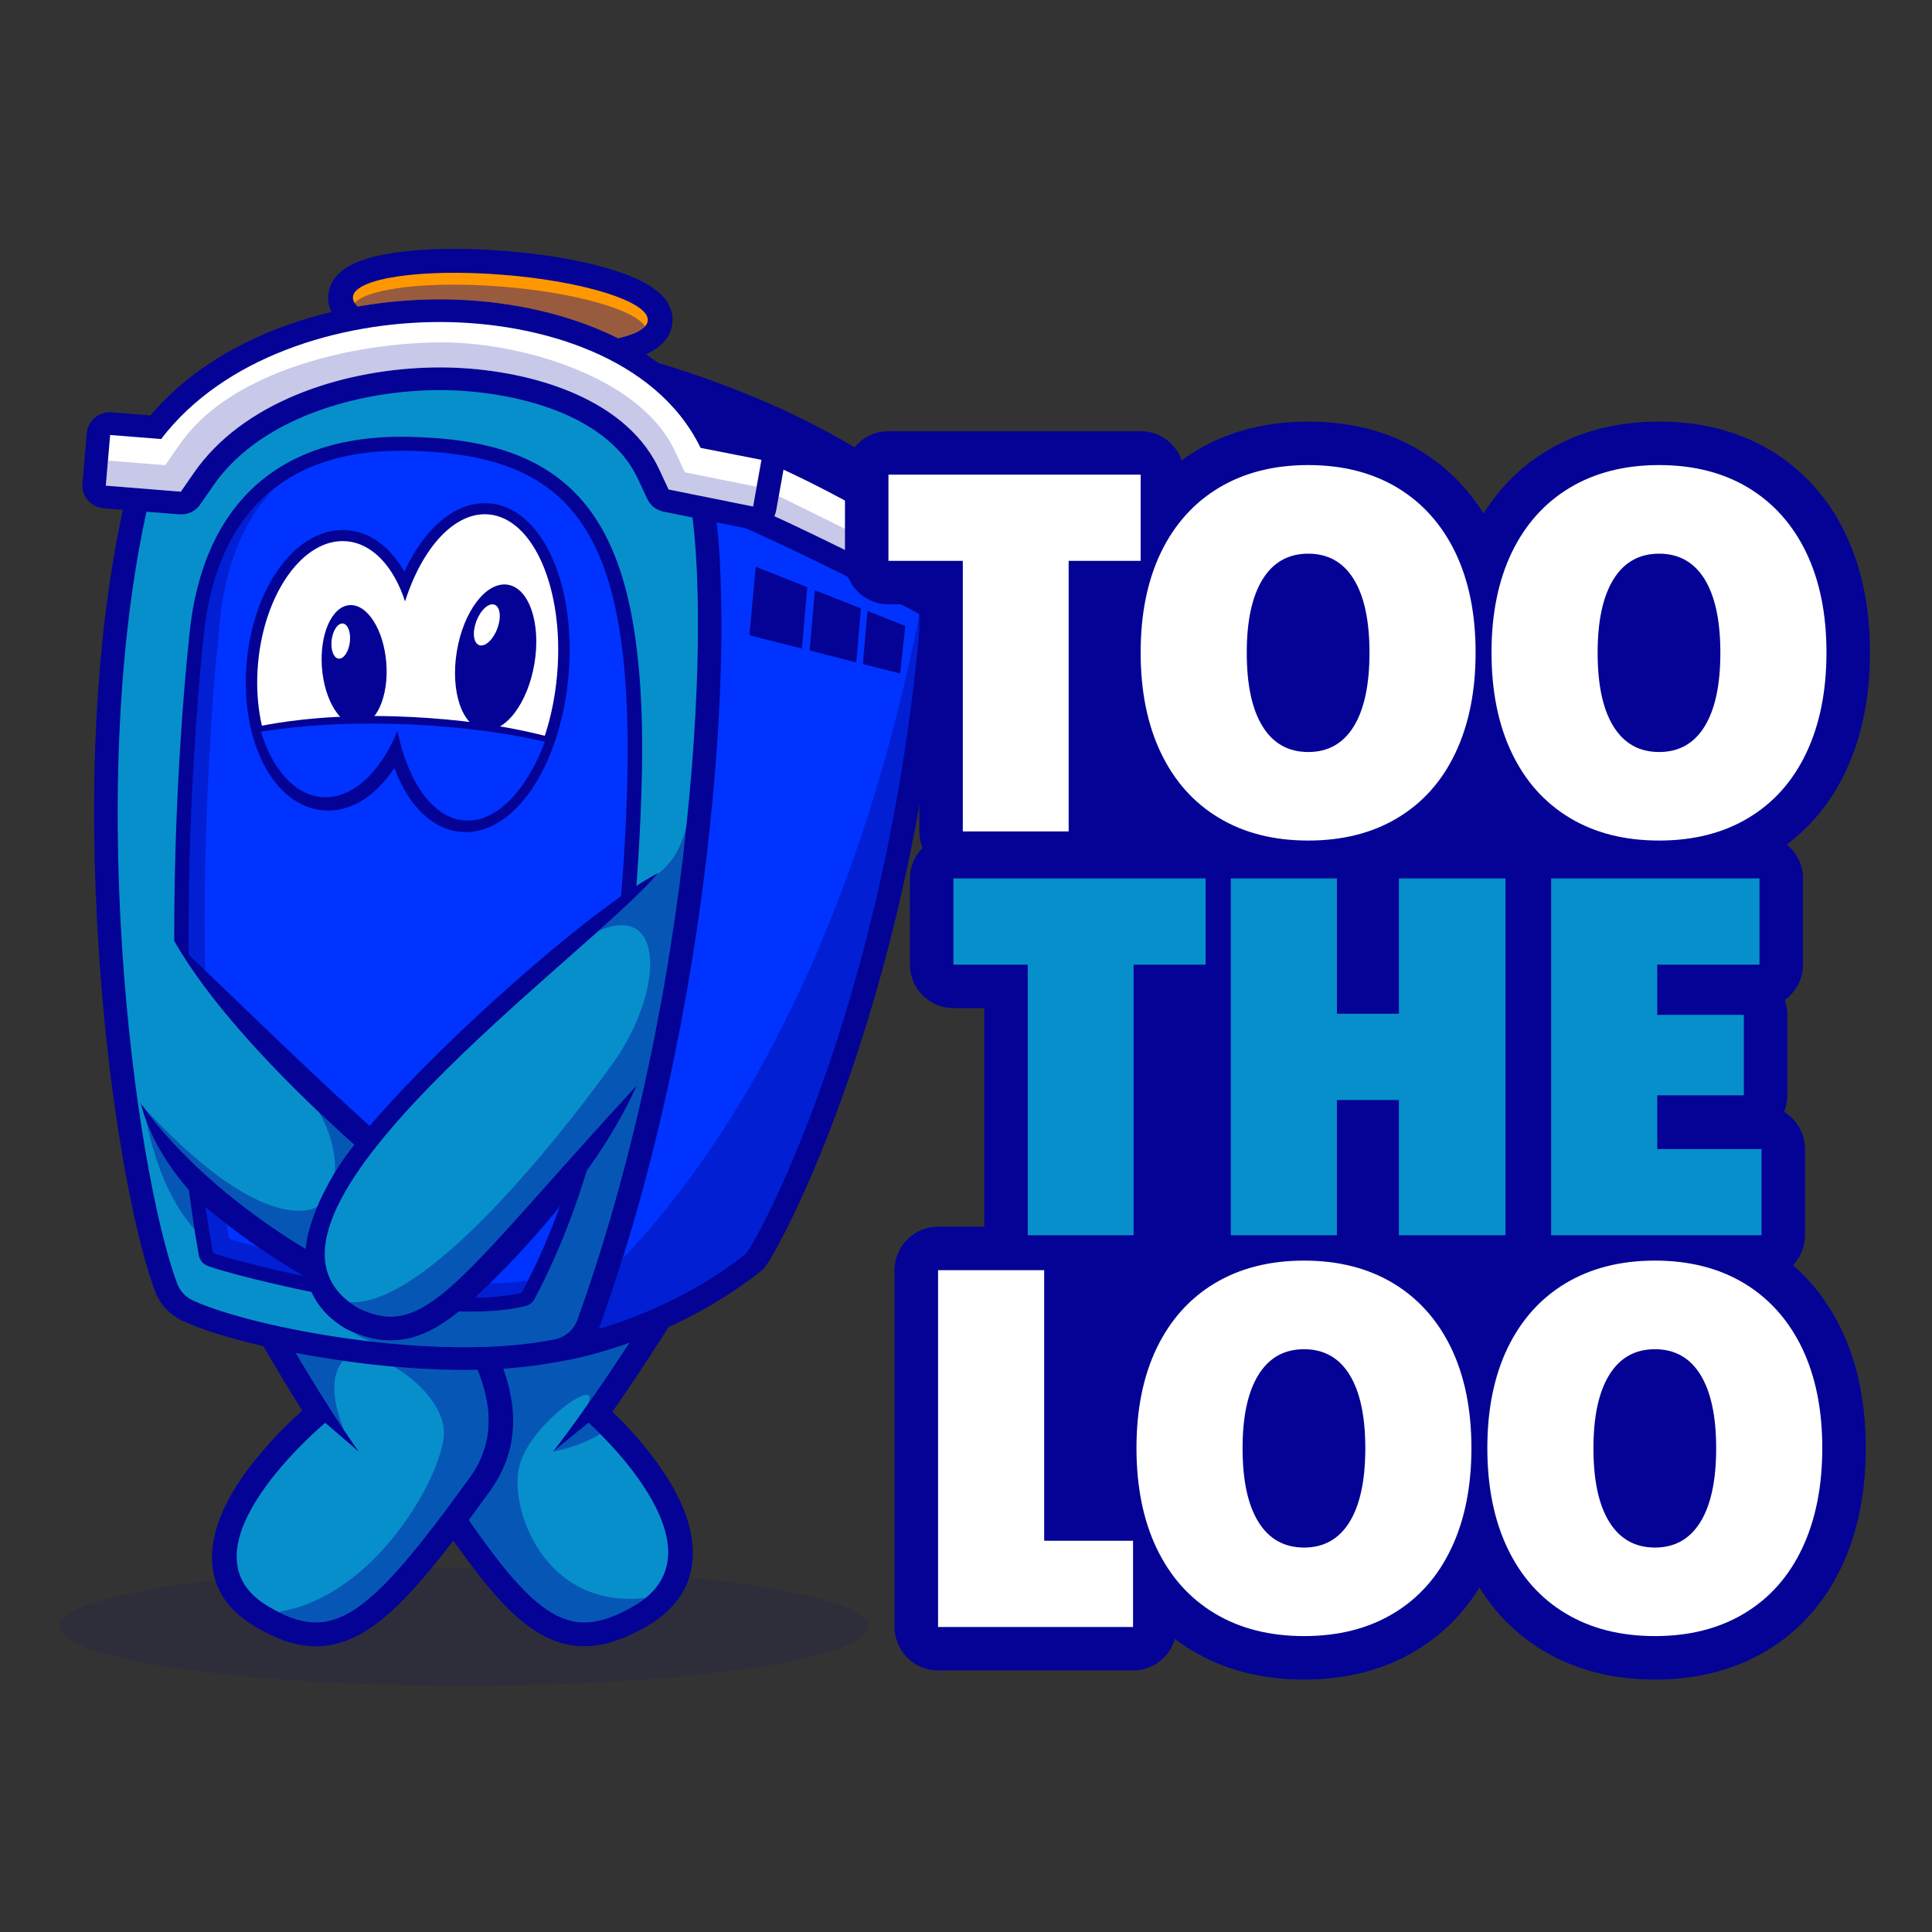
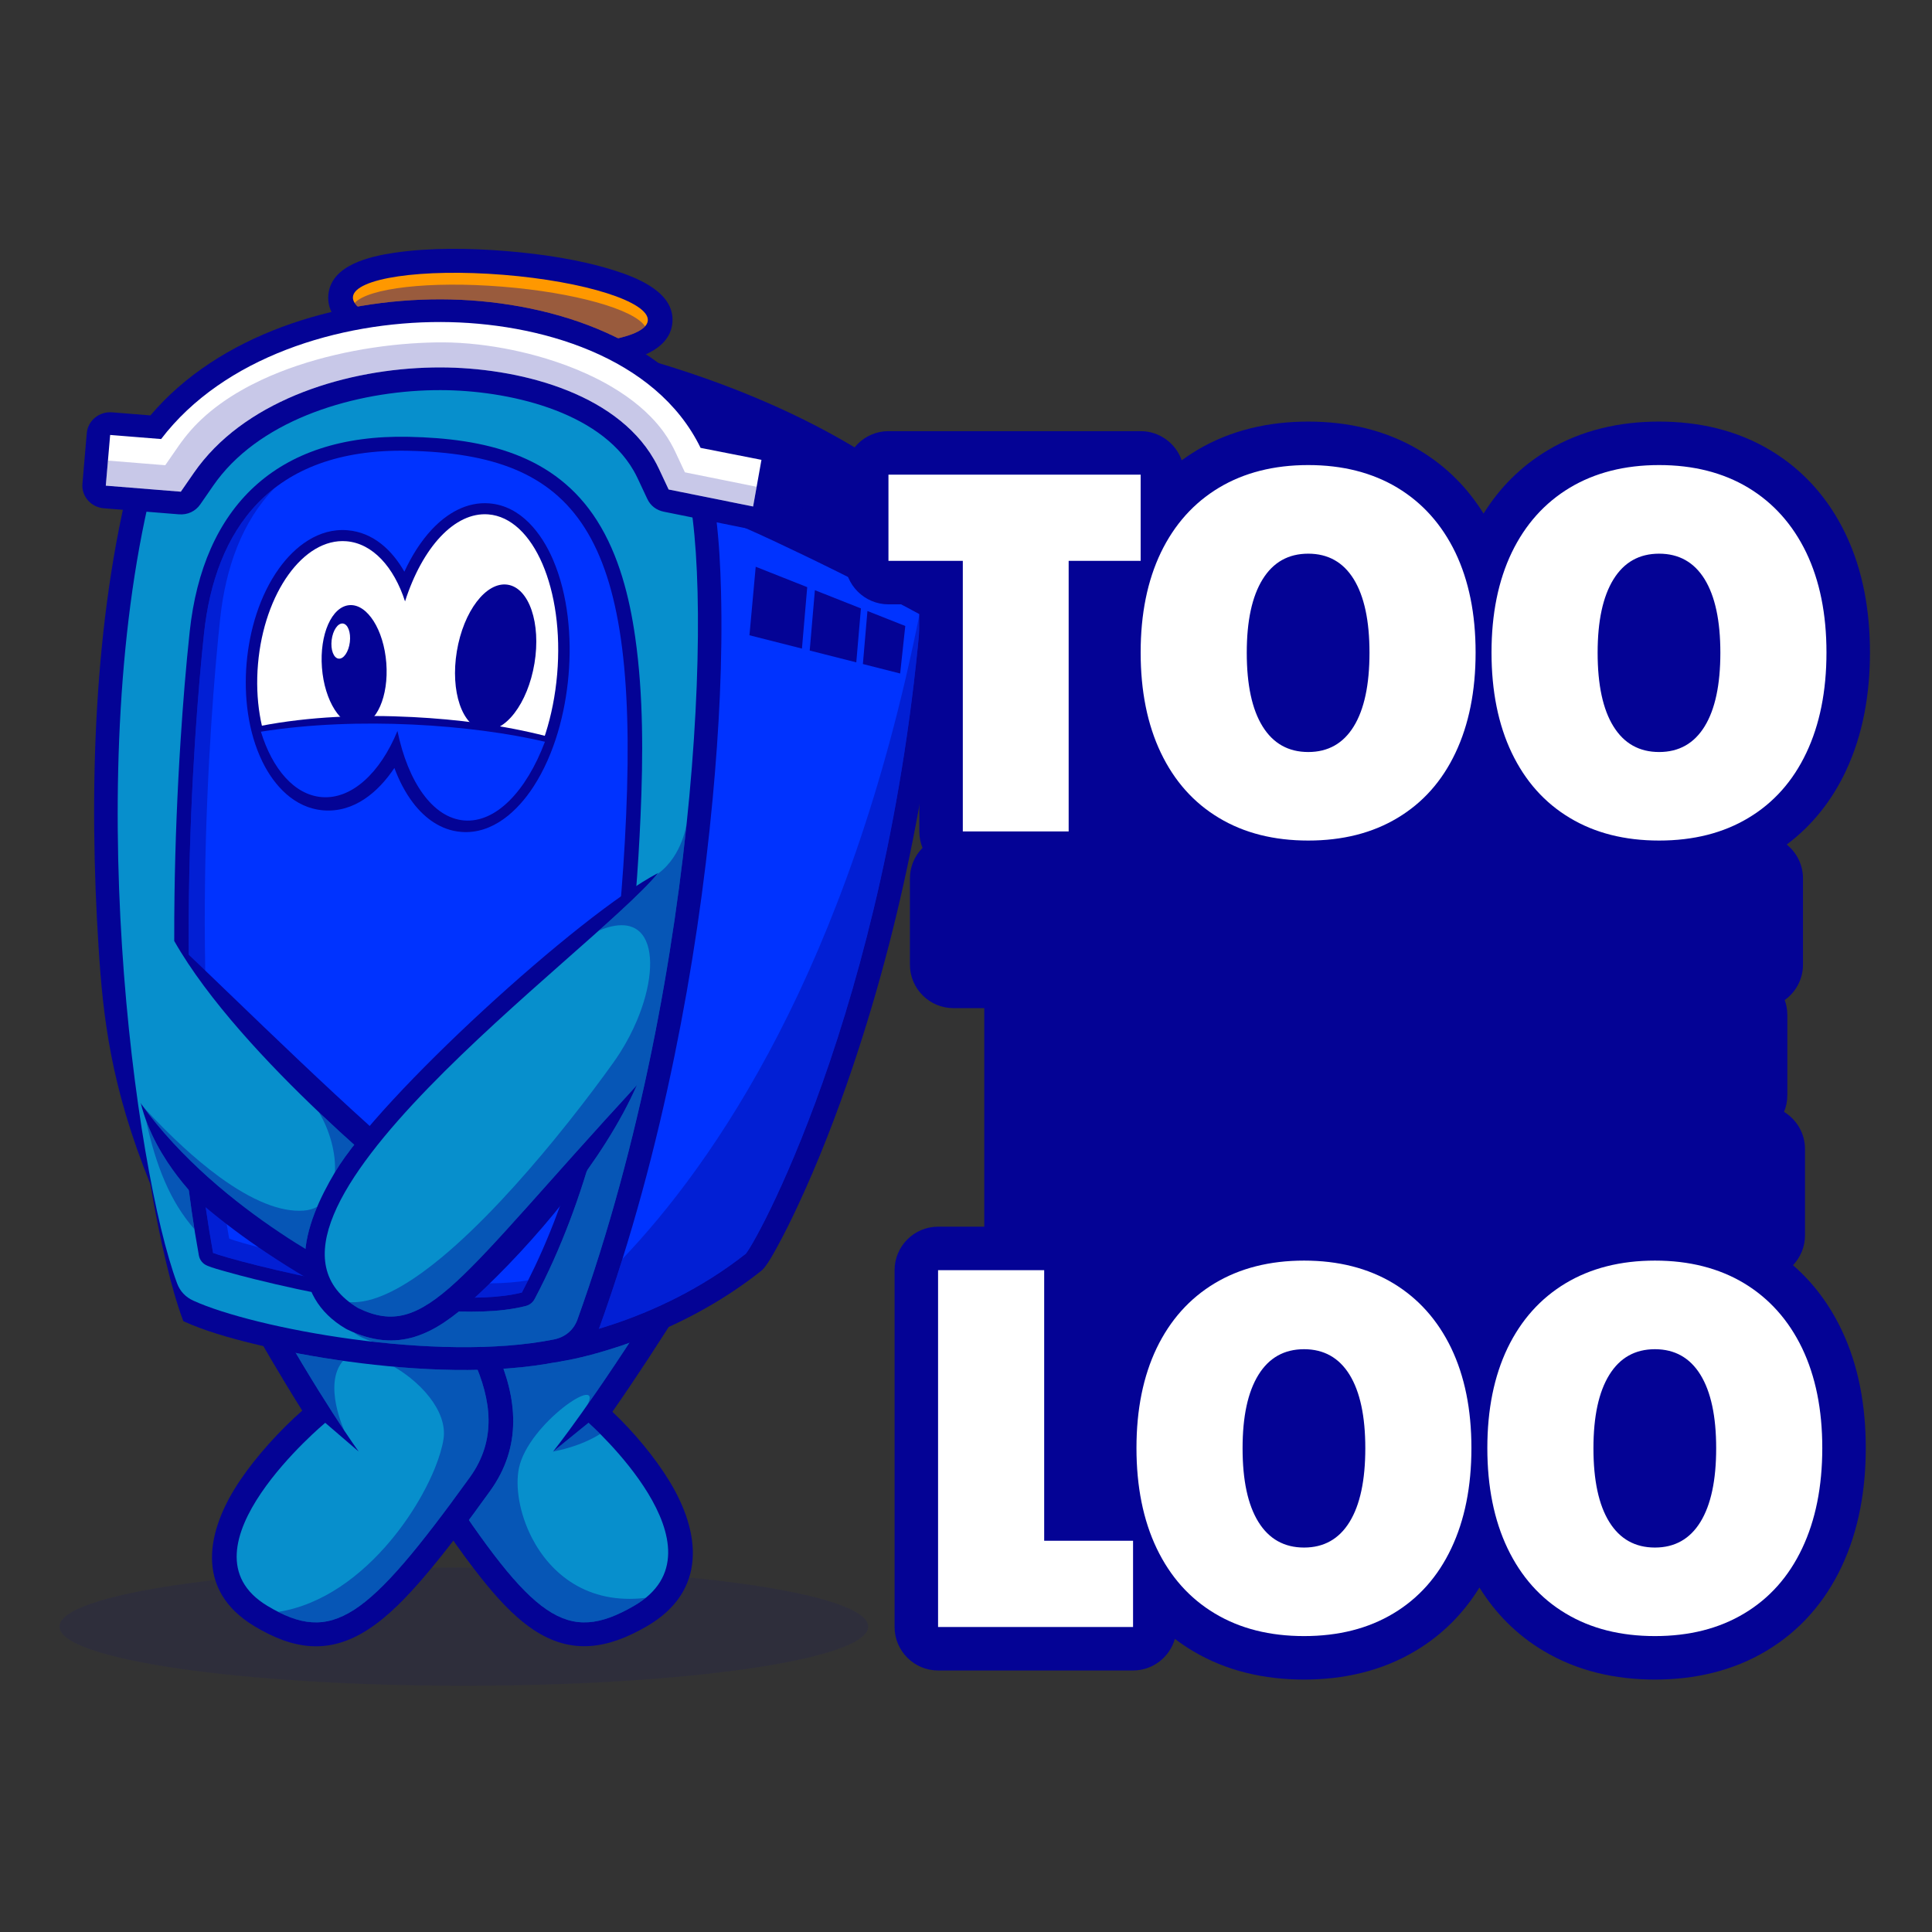
<svg xmlns="http://www.w3.org/2000/svg" xmlns:xlink="http://www.w3.org/1999/xlink" version="1.1" id="Layer_1" x="0px" y="0px" width="1502px" height="1502px" viewBox="0 0 1502 1502" enable-background="new 0 0 1502 1502" xml:space="preserve">
  <rect x="0" y="0" width="1502" height="1502" fill="#333333" stroke="none" />
  <g>
    <defs>
      <rect id="SVGID_1_" width="1502" height="1502" />
    </defs>
    <clipPath id="SVGID_2_">
      <use xlink:href="#SVGID_1_" overflow="visible" />
    </clipPath>
    <g clip-path="url(#SVGID_2_)">
      <defs>
        <rect id="SVGID_3_" width="1502" height="1502" />
      </defs>
      <clipPath id="SVGID_4_">
        <use xlink:href="#SVGID_3_" overflow="visible" />
      </clipPath>
      <g opacity="0.09" clip-path="url(#SVGID_4_)">
        <g>
          <defs>
            <rect id="SVGID_5_" x="46.232" y="1218.617" width="628.734" height="91.948" />
          </defs>
          <clipPath id="SVGID_6_">
            <use xlink:href="#SVGID_5_" overflow="visible" />
          </clipPath>
          <path clip-path="url(#SVGID_6_)" fill-rule="evenodd" clip-rule="evenodd" fill="#040395" d="M360.6,1218.617      c173.62,0,314.367,20.583,314.367,45.974s-140.747,45.975-314.367,45.975c-173.621,0-314.367-20.584-314.367-45.975      S186.979,1218.617,360.6,1218.617" />
        </g>
      </g>
      <path clip-path="url(#SVGID_4_)" fill-rule="evenodd" clip-rule="evenodd" fill="#040395" d="M476.101,1097.558    c16.523,15.582,33.161,35.604,44.346,53.972c24.547,40.308,29.269,85.67-17.675,112.84c-29.963,17.344-58.401,22.734-88.668,2.246    c-15.442-10.454-28.905-25.776-40.315-40.162c-17.116-21.579-32.677-44.954-47.718-67.927    c-46-70.258,26.317-144.702,63.364-201.646c3.665-5.633,9.616-8.763,16.491-8.673l97.275,1.263    c8.613,0.111,15.842,5.473,18.196,13.495l10.979,37.405c1.513,5.149,0.817,10.131-2.051,14.707    C512.889,1042.904,494.918,1070.552,476.101,1097.558" />
      <path clip-path="url(#SVGID_4_)" fill-rule="evenodd" clip-rule="evenodd" fill="#078FCC" d="M513.922,1005.446    c-52.946,84.492-83.95,123.064-83.95,123.064l27.561-22.38c0,0,111.378,98.318,35.394,142.298    c-52.469,30.37-78.193,10.822-150.652-99.845c-38.327-58.536,25.926-124.216,63.393-181.805l97.275,1.262L513.922,1005.446z" />
      <path clip-path="url(#SVGID_4_)" fill-rule="evenodd" clip-rule="evenodd" fill="#040395" d="M234.964,1096.65    c-16.975-26.99-33.054-54.604-48.572-82.365c-2.666-4.767-3.086-9.852-1.238-14.968l13.508-37.404    c2.71-7.507,9.639-12.335,17.853-12.442l97.361-1.263c7.2-0.093,13.426,3.373,16.965,9.442    c18.035,30.936,40.198,59.505,54.888,92.284c16.652,37.159,20.301,74.577-4.776,109.293    c-16.588,22.964-33.677,46.271-52.213,67.805c-12.279,14.265-26.596,29.43-42.619,39.802    c-30.67,19.854-58.288,15.521-88.429-2.636c-46.975-28.297-37.054-74.891-10.987-113.417    C199.265,1132.218,217.298,1112.204,234.964,1096.65" />
      <path clip-path="url(#SVGID_4_)" fill-rule="evenodd" clip-rule="evenodd" fill="#078FCC" d="M203.264,1005.446    c47.233,84.492,75.628,123.064,75.628,123.064l-26.047-22.38c0,0-118.026,98.318-45.017,142.298    c50.415,30.37,77.461,10.822,157.404-99.845c42.285-58.536-17.527-124.216-51.099-181.805l-97.361,1.262L203.264,1005.446z" />
      <path clip-path="url(#SVGID_4_)" fill-rule="evenodd" clip-rule="evenodd" fill="#040395" d="M565.054,359.298    c1.861,1.323,4.391,2.713,6.053,3.649c8.041,4.531,16.595,8.576,24.994,12.438c41.754,19.203,85.861,36.025,128.894,52.305    c7.502,2.838,12.057,9.744,11.561,17.526c-8.275,129.693-32.012,260.961-73.758,384.613    c-12.411,36.764-26.548,73.435-43.06,108.673c-4.9,10.456-10.039,20.883-15.609,31.022c-2.798,5.096-6.301,11.607-10.005,16.124    c-0.858,1.047-1.691,1.863-2.761,2.708c-31.449,24.815-67.877,43.952-106.097,57.021c-15.965,5.461-35.028,10.997-51.898,13.39    c-5.795,0.821-11.142-0.852-15.344-4.801c-4.201-3.95-6.086-9.075-5.407-14.706l81.558-676.823    c0.583-4.839,2.87-8.801,6.822-11.816c3.951-3.015,8.465-4.243,13.461-3.662l37.421,4.353c5.006,0.582,9.098,2.818,12.199,6.666    C564.427,358.412,564.753,358.851,565.054,359.298" />
      <path clip-path="url(#SVGID_4_)" fill-rule="evenodd" clip-rule="evenodd" fill="#0033FF" d="M430.725,1041.306    c0,0,78.888-11.211,149.12-66.63c10.702-13.053,118.126-210.975,138.515-530.548c-170.092-64.344-168.656-75.293-168.656-75.293    l-37.421-4.353L430.725,1041.306z" />
-       <path clip-path="url(#SVGID_4_)" fill-rule="evenodd" clip-rule="evenodd" fill="#040395" d="M107.116,358.529    c9.754-9.915,19.589-19.771,29.477-29.561c7.318-7.245,14.675-14.472,22.158-21.559c4.726-4.476,10.948-10.679,16.39-14.221    c4.874-3.171,11.489-5.958,16.857-8.325c7.691-3.391,15.463-6.636,23.24-9.838c10.285-4.235,20.612-8.403,30.964-12.484    c1.543-0.609,2.929-0.96,4.581-1.163l99.401-12.21c2.285-0.281,4.283-0.176,6.522,0.34l100.937,23.296    c1.964,0.454,3.578,1.1,5.3,2.121l56.942,33.789c3.249,1.928,5.512,4.412,7.082,7.772c6.934,14.837,13.865,29.676,20.797,44.513    c0.213,0.457,0.379,0.854,0.554,1.326c4.536,12.271,6.798,26.792,8.378,39.704c2.335,19.092,3.359,38.514,3.844,57.727    c1.347,53.417-1.533,107.722-6.463,160.916c-6.204,66.943-16.109,133.815-29.608,199.743    c-14.624,71.418-33.615,142.418-58.32,211.22c-5.022,13.984-16.748,23.947-31.724,26.952    c-50.966,10.227-111.357,6.977-162.951,0.015c-25.107-3.388-50.276-7.965-74.851-14.005c-17.831-4.383-37.446-9.85-54.107-17.467    c-10.432-4.77-18.015-12.824-21.945-23.326c-5.427-14.499-9.549-29.86-13.163-44.869c-4.902-20.352-8.918-40.964-12.432-61.581    C85.944,844.345,80.09,790.42,76.655,736.808c-7.663-119.597-4.229-253.967,25.981-370.407    C103.438,363.311,104.846,360.836,107.116,358.529" />
+       <path clip-path="url(#SVGID_4_)" fill-rule="evenodd" clip-rule="evenodd" fill="#040395" d="M107.116,358.529    c9.754-9.915,19.589-19.771,29.477-29.561c7.318-7.245,14.675-14.472,22.158-21.559c4.726-4.476,10.948-10.679,16.39-14.221    c4.874-3.171,11.489-5.958,16.857-8.325c7.691-3.391,15.463-6.636,23.24-9.838c10.285-4.235,20.612-8.403,30.964-12.484    c1.543-0.609,2.929-0.96,4.581-1.163l99.401-12.21c2.285-0.281,4.283-0.176,6.522,0.34l100.937,23.296    c1.964,0.454,3.578,1.1,5.3,2.121l56.942,33.789c3.249,1.928,5.512,4.412,7.082,7.772c6.934,14.837,13.865,29.676,20.797,44.513    c0.213,0.457,0.379,0.854,0.554,1.326c4.536,12.271,6.798,26.792,8.378,39.704c2.335,19.092,3.359,38.514,3.844,57.727    c1.347,53.417-1.533,107.722-6.463,160.916c-6.204,66.943-16.109,133.815-29.608,199.743    c-14.624,71.418-33.615,142.418-58.32,211.22c-5.022,13.984-16.748,23.947-31.724,26.952    c-50.966,10.227-111.357,6.977-162.951,0.015c-25.107-3.388-50.276-7.965-74.851-14.005c-17.831-4.383-37.446-9.85-54.107-17.467    c-5.427-14.499-9.549-29.86-13.163-44.869c-4.902-20.352-8.918-40.964-12.432-61.581    C85.944,844.345,80.09,790.42,76.655,736.808c-7.663-119.597-4.229-253.967,25.981-370.407    C103.438,363.311,104.846,360.836,107.116,358.529" />
      <path clip-path="url(#SVGID_4_)" fill-rule="evenodd" clip-rule="evenodd" fill="#078FCC" d="M120.318,370.701    c-58.331,224.819-15.376,539.524,17.394,627.091c2.294,6.12,6.509,10.598,12.59,13.38c46.89,21.438,189.473,48.383,280.423,30.134    c8.696-1.746,15.288-7.346,18.204-15.466c98.151-273.335,106.416-592.129,82.224-657.567l-20.795-44.511l-56.942-33.79    l-100.937-23.295l-99.4,12.21c0,0-59.014,23.253-67.767,28.948C176.56,313.532,120.318,370.701,120.318,370.701" />
      <path clip-path="url(#SVGID_4_)" fill-rule="evenodd" clip-rule="evenodd" fill="#040395" d="M392.859,195.133    c27.851,2.24,58.153,6.67,84.771,15.107c18.491,5.861,47.112,17.351,45.122,40.554c-1.992,23.204-32.179,29.963-51.415,32.79    c-27.691,4.07-58.334,3.599-86.185,1.36c-27.851-2.24-58.152-6.671-84.771-15.108c-18.49-5.861-47.112-17.35-45.121-40.553    c1.992-23.204,32.179-29.962,51.415-32.79C334.366,192.424,365.008,192.894,392.859,195.133" />
      <path clip-path="url(#SVGID_4_)" fill-rule="evenodd" clip-rule="evenodd" fill="#FF9800" d="M391.271,213.643    c63.306,5.091,113.612,21.036,112.361,35.614c-1.251,14.578-53.585,22.269-116.891,17.178    c-63.306-5.091-113.613-21.036-112.362-35.614C275.629,216.243,327.963,208.552,391.271,213.643" />
      <path clip-path="url(#SVGID_4_)" fill-rule="evenodd" clip-rule="evenodd" fill="#040395" d="M369.446,251.485    c211.396,29.722,310.599,106.92,326.366,116.495c11.412,7.009,14.211,27.724,14.211,27.724s18.928,6.387,9.773,37.476    l-151.62-62.859l-36.943-2.971l-61.592-73.625l-97.125-22.466L369.446,251.485z" />
      <path clip-path="url(#SVGID_4_)" fill-rule="evenodd" clip-rule="evenodd" fill="#040395" d="M732.697,487.265    c-35.272-19.578-71.285-38.051-107.699-55.562c-15.542-7.474-31.25-14.908-47.053-21.862c-5.103-2.246-8.56-6.173-10.039-11.407    l-7.03-24.858c-1.769-6.257-0.081-12.478,4.635-17.084c3.992-3.899,7.975-7.806,11.962-11.708    c5.284-5.171,12.835-6.677,19.799-3.949c18.274,7.156,36.245,15.989,53.611,25.005c18.422,9.564,36.569,19.677,54.516,30.053    c20.287,11.729,40.588,23.836,60.36,36.378c7.959,5.05,10.569,15.1,6.022,23.194l-14.001,24.922    c-2.434,4.331-6.146,7.204-11.047,8.548C741.834,490.279,737.115,489.718,732.697,487.265" />
-       <path clip-path="url(#SVGID_4_)" fill-rule="evenodd" clip-rule="evenodd" fill="#FFFFFF" d="M741.766,471.954l14-24.922    c0,0-103.493-65.619-165.331-89.838l-11.975,11.721l7.03,24.859C585.49,393.774,659.744,426.427,741.766,471.954" />
      <path clip-path="url(#SVGID_4_)" fill-rule="evenodd" clip-rule="evenodd" fill="#040395" d="M116.937,322.954    c53.342-62.873,144.165-90.452,225.934-90.253c80.003,0.193,173.51,28.007,214.041,99.891l38.7,7.611    c9.659,1.899,16.015,10.906,14.333,20.308l-6.491,36.275c-0.876,4.892-3.473,8.792-7.714,11.583    c-4.24,2.791-8.942,3.694-13.962,2.684l-65.669-13.224c-5.879-1.184-10.402-4.687-12.886-9.98l-7.538-16.069    c-0.953-2.03-1.999-4.016-3.122-5.962c-26.998-46.831-98.899-62.4-149.874-62.523c-59.548-0.145-131.613,18.896-170.292,65.532    c-2.298,2.772-4.481,5.634-6.524,8.587l-10.143,14.666c-3.782,5.47-9.882,8.314-16.658,7.77l-58.331-4.691    c-10.006-0.805-17.49-9.362-16.659-19.049l3.383-39.425c0.831-9.687,9.671-16.931,19.678-16.127L116.937,322.954z" />
      <path clip-path="url(#SVGID_4_)" fill-rule="evenodd" clip-rule="evenodd" fill="#FFFFFF" d="M125.247,341.332    c48.645-63.736,138.348-91.175,217.578-90.982c75.473,0.182,167.161,26.589,201.831,97.84l47.325,9.308l-6.491,36.276    l-65.668-13.223l-7.539-16.069c-1.169-2.493-2.444-4.911-3.801-7.265c-30.636-53.14-107.68-71.43-165.748-71.571    c-65.245-0.158-142.201,21.067-184.553,72.132c-2.62,3.16-5.114,6.428-7.458,9.818l-10.142,14.666l-58.331-4.691l3.383-39.425    L125.247,341.332z" />
      <path clip-path="url(#SVGID_4_)" fill-rule="evenodd" clip-rule="evenodd" fill="#040395" d="M670.837,516.241l28.976,7.35    l3.973-36.933l-29.411-11.648L670.837,516.241z M629.495,505.754l36.215,9.186l3.598-41.937l-35.786-14.172L629.495,505.754z     M587.515,440.61l-4.859,53.264l40.802,10.349l4.098-47.756L587.515,440.61z" />
      <path clip-path="url(#SVGID_4_)" fill-rule="evenodd" clip-rule="evenodd" fill="#040395" d="M317.858,339.594    c58.68,1.288,113.6,13.624,146.327,65.192c17.042,26.855,25.213,59.581,29.634,90.504c6.469,45.243,6.161,93.116,4.183,138.672    c-3.65,84.069-13.08,170.882-34.977,252.508c-11.516,42.933-26.494,83.818-47.324,123.337c-1.51,2.864-3.954,4.766-7.169,5.574    c-20.769,5.229-45.778,4.883-67.079,3.473c-25.744-1.705-51.676-5.483-77.036-10.09c-22.417-4.07-44.776-8.891-66.864-14.396    c-7.698-1.919-15.388-3.923-23.015-6.097c-4.287-1.223-9.001-2.518-13.135-4.156c-3.669-1.455-6.109-4.388-6.796-8.168    c-8.424-46.336-13.248-93.527-16.048-140.48c-2.776-46.52-3.534-93.206-2.886-139.796c0.561-40.328,2.183-80.668,4.782-120.92    c1.804-27.936,4.036-55.925,7.029-83.767C157.811,394.941,214.108,337.317,317.858,339.594" />
      <path clip-path="url(#SVGID_4_)" fill-rule="evenodd" clip-rule="evenodd" fill="#0033FF" d="M317.604,350.451    c130.245,2.859,178.751,62.843,169.19,283.055c-9.562,220.211-55.746,323.292-81.085,371.365    c-66.784,16.809-224.461-24.623-240.053-30.806c-32.284-177.573-15.42-403.771-7.013-481.957    C167.049,413.921,208.829,348.063,317.604,350.451" />
      <path clip-path="url(#SVGID_4_)" fill-rule="evenodd" clip-rule="evenodd" fill="#040395" d="M306.618,597.037    c-12.576,18.836-31.381,34.868-55.265,32.947c-22.426-1.803-38.179-19.103-47.282-37.684    c-11.383-23.232-14.53-51.342-12.35-76.745c2.18-25.404,10.075-52.626,25.261-73.721c12.146-16.872,30.631-31.42,53.057-29.616    c20.283,1.631,34.847,15.646,44.331,32.222c5.547-12.015,12.642-23.527,21.507-32.956c11.511-12.243,26.855-21.573,44.548-20.15    c24.648,1.981,40.732,23.397,49.502,43.78c11.795,27.418,14.595,60.401,12.075,89.764c-2.519,29.364-10.902,61.447-27.21,86.605    c-12.123,18.703-31.637,37.256-56.285,35.274c-15.698-1.262-28.241-10.626-37.351-22.566    C314.993,616.115,310.236,606.755,306.618,597.037" />
      <path clip-path="url(#SVGID_4_)" fill-rule="evenodd" clip-rule="evenodd" fill="#FFFFFF" d="M379.689,399.901    c35.172,2.829,59.109,58.464,53.462,124.265c-5.646,65.801-38.737,116.851-73.909,114.023c-23.627-1.9-42.184-27.629-50.11-64.261    c-12.902,30.016-34.406,49.309-57.044,47.489c-33.206-2.671-56.271-49.748-51.517-105.151    c4.754-55.403,35.527-98.151,68.733-95.48c20.38,1.638,36.937,20.008,45.591,46.761    C328.266,425.786,353.395,397.788,379.689,399.901" />
      <path clip-path="url(#SVGID_4_)" fill-rule="evenodd" clip-rule="evenodd" fill="#040395" d="M394.691,454.565    c16.666,2.588,25.989,29.961,20.823,61.14c-5.166,31.178-22.865,54.356-39.531,51.767c-16.666-2.587-25.988-29.96-20.822-61.139    C360.327,475.155,378.025,451.978,394.691,454.565" />
-       <path clip-path="url(#SVGID_4_)" fill-rule="evenodd" clip-rule="evenodd" fill="#FFFFFF" d="M384.387,470.091    c4.502,1.586,5.504,9.916,2.239,18.607c-3.266,8.69-9.564,14.45-14.067,12.864c-4.502-1.585-5.505-9.916-2.238-18.607    C373.587,474.265,379.884,468.506,384.387,470.091" />
      <path clip-path="url(#SVGID_4_)" fill-rule="evenodd" clip-rule="evenodd" fill="#040395" d="M271.759,470.453    c13.819-0.983,26.614,19.178,28.576,45.031c1.963,25.854-7.648,47.609-21.468,48.592c-13.819,0.983-26.613-19.178-28.577-45.031    C248.328,493.191,257.939,471.436,271.759,470.453" />
      <path clip-path="url(#SVGID_4_)" fill-rule="evenodd" clip-rule="evenodd" fill="#FFFFFF" d="M266.559,484.742    c3.907,0.442,6.334,6.914,5.423,14.454c-0.912,7.541-4.818,13.295-8.725,12.852c-3.906-0.443-6.334-6.914-5.422-14.454    C258.747,490.053,262.652,484.299,266.559,484.742" />
      <g opacity="0.41" clip-path="url(#SVGID_4_)">
        <g>
          <defs>
            <rect id="SVGID_7_" x="146.678" y="221.29" width="569.162" height="811.749" />
          </defs>
          <clipPath id="SVGID_8_">
            <use xlink:href="#SVGID_7_" overflow="visible" />
          </clipPath>
          <path clip-path="url(#SVGID_8_)" fill-rule="evenodd" clip-rule="evenodd" fill="#040395" d="M501.495,253.725      c-8.404-13.142-54.535-26.324-111.016-30.866c-56.48-4.542-104.226,1.091-114.755,12.71c0.587,0.918,1.358,1.836,2.303,2.751      c21.681-3.842,43.569-5.671,64.843-5.619c45.596,0.11,95.578,9.192,137.639,30.291      C490.766,260.626,498.084,257.49,501.495,253.725 M178.167,962.949c-32.283-177.572-15.419-403.77-7.013-481.957      c4.233-39.371,16.929-75.617,42.38-101.596c-33.906,26.142-50.015,67.353-54.892,112.712      c-8.406,78.186-25.271,304.383,7.013,481.957c15.593,6.183,173.269,47.615,240.054,30.806c1.559-2.958,3.196-6.124,4.9-9.513      C340.19,1007.607,193.194,968.908,178.167,962.949 M714.861,477.492c-55.074,276.307-160.341,427.219-230.934,501.202      c-5.57,17.771-11.489,35.427-17.778,52.941c-0.17,0.473-0.348,0.939-0.532,1.404c29.481-8.805,73.323-26.085,114.227-58.363      c10.319-12.585,110.549-197.024,135.996-496.654C715.513,477.845,715.188,477.668,714.861,477.492" />
        </g>
      </g>
      <path clip-path="url(#SVGID_4_)" fill-rule="evenodd" clip-rule="evenodd" fill="#040395" d="M336.036,917.023    c7.701,6.124,9.288,16.843,3.673,24.813l-44.188,62.739c-5.368,7.622-15.491,10.271-24.096,6.307    c-21.943-10.109-44.93-24.054-64.827-37.365c-16.162-10.812-32.038-22.591-47.138-35.304c-1.499-1.331-38.758-34.811-49.911-80.27    c35.279-56.595,25.915-126.383,25.915-126.383C184.805,778.037,277.759,870.681,336.036,917.023" />
      <path clip-path="url(#SVGID_4_)" fill-rule="evenodd" clip-rule="evenodd" fill="#078FCC" d="M135.463,731.561    c52.289,91.969,188.394,199.814,188.394,199.814l-44.187,62.737c0,0-108.259-49.905-170.122-136.169v-89.117L135.463,731.561z" />
      <path clip-path="url(#SVGID_4_)" fill-rule="evenodd" clip-rule="evenodd" fill="#040395" d="M367.692,1010.129    c-29.781,27.331-58.284,42.544-97.725,23.451c-0.514-0.248-0.942-0.478-1.431-0.768c-20.754-12.291-31.886-31.09-31.518-54.644    c0.359-23.124,11.723-47.158,23.42-66.873c34.624-58.366,189.948-200.48,251.219-232.597c0,0-66.591,91.288-16.593,165.028    C469.763,901.55,415.309,966.429,367.692,1010.129" />
      <path clip-path="url(#SVGID_4_)" fill-rule="evenodd" clip-rule="evenodd" fill="#078FCC" d="M511.657,678.699    c-50.791,61.92-347.647,270.437-233.11,338.271c53.026,25.664,77.329-22.102,216.517-173.242v-87.69L511.657,678.699z" />
      <g opacity="0.41" clip-path="url(#SVGID_4_)">
        <g>
          <defs>
            <rect id="SVGID_9_" x="111.716" y="639.263" width="422.218" height="622.04" />
          </defs>
          <clipPath id="SVGID_10_">
            <use xlink:href="#SVGID_9_" overflow="visible" />
          </clipPath>
          <path clip-path="url(#SVGID_10_)" fill-rule="evenodd" clip-rule="evenodd" fill="#040395" d="M318.735,1071.045      c5.648,4.488,10.875,9.62,15.161,15.129c7.882,10.128,12.586,21.533,10.903,32.575c-0.97,6.362-3.245,14.11-6.706,22.645      c-2.618,6.457-5.915,13.365-9.839,20.465c-6.641,12.02-15.077,24.589-25.055,36.449c-22.248,26.447-52.16,49.373-86.921,54.843      c37.118,18.961,62.868,6.646,112.545-56.015c3.943-4.974,8.037-10.265,12.3-15.883c3.88-5.113,7.9-10.498,12.072-16.161      c3.877-5.261,7.886-10.762,12.036-16.508c19.398-26.854,17.31-55.209,6.127-83.597c-9.78,0.207-19.631,0.114-29.453-0.226      c-6.795-0.233-13.575-0.586-20.309-1.037c-5.169-0.347-10.309-0.752-15.408-1.209      C310.461,1064.969,314.705,1067.845,318.735,1071.045 M391.418,1064.117c11.427,32.449,11.424,64.81-10.465,95.11      c-5.414,7.495-10.882,15.026-16.435,22.521c3.445,4.979,6.774,9.7,10,14.168c49.387,68.41,74.557,77.895,118.409,52.514      c3.392-1.963,6.409-4.034,9.081-6.2c-45.351,5.468-74.029-18.727-88.423-46.538c-9.975-19.271-13.09-40.28-10.142-54.359      c7.203-34.398,66.024-74.112,53.166-49.062c8.872-12.63,19.825-28.67,32.653-48.283c-1.33,0.471-2.661,0.936-3.995,1.391      c-15.794,5.401-34.619,10.878-51.354,13.311C420.299,1061.394,406.018,1063.142,391.418,1064.117 M460.575,1118.242      c2.178-1.123,4.189-2.276,6.045-3.44c-5.477-5.483-9.087-8.671-9.087-8.671l-1.719,1.396l-25.842,20.984      C442.697,1125.989,452.718,1122.301,460.575,1118.242 M237.879,967.769c0.912-6.235,2.5-12.48,4.558-18.634      c1.234-3.688,2.636-7.344,4.164-10.944c-3.057,1.678-6.651,2.724-10.815,3.004c-17.761,1.193-39.831-7.74-65.035-26.091      c-4.975-3.621-10.07-7.61-15.281-11.96c-4.077-3.404-8.225-7.03-12.436-10.875c-10.087-9.206-20.546-19.666-31.318-31.345      c9.753,13.242,20.578,25.607,31.899,37.044c4.16,4.201,8.386,8.278,12.652,12.228c5.19,4.806,10.436,9.423,15.687,13.845      c12.142,10.223,24.311,19.411,35.872,27.508c8.632,6.046,16.927,11.485,24.617,16.29c1.708,1.067,3.385,2.104,5.03,3.108      C237.588,969.887,237.724,968.827,237.879,967.769 M248.041,864.79c8.61,14.624,13.175,32.047,12.359,46.567      c0.013-0.021,0.025-0.041,0.037-0.062c3.691-6.222,8.753-13.395,14.926-21.284C266.841,882.368,257.614,873.893,248.041,864.79       M146.776,925.164c-10.445-11.886-24.846-31.094-33.32-54.402c7.812,35.971,18.961,63.504,37.689,84.85      C149.535,945.493,148.084,935.339,146.776,925.164 M266.684,1057.94c-12.262-1.729-24.529-3.745-36.725-6.08      c16.646,28.072,29.514,48.085,37.868,60.606C267.827,1112.467,250.816,1076.331,266.684,1057.94 M431.119,885.722      c-26.09,31.867-57.636,66.861-87.958,91.981c-5.055,4.188-10.077,8.104-15.034,11.682c-2.062,1.488-4.112,2.92-6.149,4.288      c-6.049,4.064-11.98,7.579-17.733,10.432c-4.98,2.469-9.827,4.441-14.503,5.845c-2.67,0.801-5.286,1.416-7.837,1.832      c-1.965,0.32-3.892,0.521-5.78,0.599c-1.53,0.062-3.035,0.043-4.511-0.062c2.118,1.615,4.427,3.166,6.933,4.65      c17.29,8.369,31.526,8.931,47.688,0.646c4.551-2.334,9.256-5.369,14.225-9.13c0.235-0.178,0.471-0.356,0.706-0.538      c4.155-3.186,8.495-6.873,13.087-11.076c0.269-0.245,0.537-0.493,0.808-0.742c7.342-6.775,15.327-14.855,24.21-24.294      c6.506-6.912,13.493-14.554,21.064-22.944c8.2-9.086,17.082-19.053,26.778-29.924c6.673-7.483,13.731-15.396,21.215-23.745      c0.323-0.359,0.645-0.72,0.969-1.081c5.289-5.897,10.788-12.013,16.515-18.346c9.153-10.124,18.882-20.808,29.251-32.066      c-9.484,21.673-23.063,44.339-38.843,66.508c-3.969,12.994-8.308,25.806-13.088,38.455c-0.6,1.587-1.206,3.169-1.819,4.751      c-1.784,4.597-3.627,9.173-5.532,13.728c-5.863,14.013-12.322,27.833-19.476,41.49c-0.201,0.381-0.401,0.764-0.603,1.146      c-1.511,2.864-3.955,4.766-7.169,5.574c-12,3.021-25.414,4.181-38.711,4.351c-0.392,0.004-0.784,0.008-1.175,0.011      c-3.991,0.035-7.967-0.02-11.888-0.137c-2.094,1.697-4.19,3.319-6.289,4.859c-4.276,3.136-8.575,5.933-12.931,8.325      c-18.753,10.295-38.593,13.086-62.414,3.118c3.303,2.85,8.665,5.228,14.628,7.17c13.217,1.498,26.656,2.659,40.045,3.389      c7.116,0.388,14.219,0.653,21.266,0.783c4.113,0.076,8.208,0.106,12.275,0.086c7.077-0.034,14.072-0.217,20.944-0.563      c9.767-0.491,19.283-1.314,28.423-2.511c6.192-0.81,12.21-1.791,18.019-2.956c8.696-1.746,15.288-7.345,18.204-15.466      c6.903-19.226,13.363-38.676,19.397-58.248c1.897-6.156,3.754-12.324,5.569-18.501c31.192-106.176,50.153-214.93,60.039-309.827      c0,0-2.874,25.794-22.392,39.976h-0.002l-0.537,0.384c-0.092,0.065-0.185,0.129-0.276,0.193      c-4.179,4.955-9.827,10.789-16.632,17.365c-3.767,3.64-7.889,7.507-12.311,11.579c-3.891,3.581-8.015,7.321-12.337,11.203      c-1.302,1.17-2.622,2.353-3.961,3.55c1.269-0.539,2.504-1.023,3.709-1.455c4.254-1.525,8.109-2.397,11.577-2.684      c3.258-0.268,6.174-0.02,8.761,0.687c0.842,0.231,1.652,0.512,2.425,0.839c3.8,1.606,6.762,4.346,8.93,7.99      c7.915,13.303,5.252,38.64-5.824,64.765c-3.466,8.173-7.754,16.423-12.8,24.404c-1.703,2.693-3.492,5.356-5.364,7.977      c-4.433,6.2-9.821,13.565-15.974,21.731c-2.593,3.439-5.32,7.021-8.17,10.716C446.141,867.06,438.871,876.252,431.119,885.722" />
        </g>
      </g>
      <g opacity="0.22" clip-path="url(#SVGID_4_)">
        <g>
          <defs>
            <rect id="SVGID_11_" x="82.25" y="266.17" width="666.934" height="205.78" />
          </defs>
          <clipPath id="SVGID_12_">
            <use xlink:href="#SVGID_11_" overflow="visible" />
          </clipPath>
          <path clip-path="url(#SVGID_12_)" fill-rule="evenodd" clip-rule="evenodd" fill="#040395" d="M736.133,451.642      c-48.343-25.868-130.707-65.879-130.708-65.879l-1.972,11.023c-0.065,0.367-0.141,0.728-0.226,1.082      c-0.286,1.2-0.682,2.334-1.186,3.404c22.693,10.451,66.281,31.109,115.327,57.382c5.785,3.1,11.649,6.277,17.562,9.526      c2.272,1.248,4.551,2.506,6.835,3.774l7.419-13.205C745.228,456.548,740.842,454.162,736.133,451.642 M128.477,361.679      l-22.562-1.814l-21.994-1.769l-1.671,19.475l17.248,1.387l18.371,1.478l22.712,1.826l10.142-14.666      c2.344-3.39,4.838-6.658,7.458-9.818c3.875-4.672,8.042-9.096,12.461-13.276c4.83-4.568,9.964-8.845,15.356-12.84      c11.551-8.559,24.282-15.823,37.741-21.874c6.462-2.905,13.092-5.531,19.84-7.887c32.215-11.248,67.099-16.332,99.155-16.255      c43.369,0.106,97.325,10.335,134.625,37.647c4.743,3.472,9.215,7.22,13.363,11.259c4.611,4.49,8.819,9.339,12.55,14.566      c1.859,2.605,3.599,5.304,5.211,8.099c1.073,1.863,2.095,3.766,3.055,5.715c0.252,0.514,0.501,1.03,0.745,1.551l5.609,11.954      l1.93,4.114l15.522,3.126l19.294,3.885l10.809,2.177l20.043,4.036l0.653-3.652l2.058-11.501l0.035-0.194l-0.981-0.198      l-1.677-0.338l-4.856-0.977l-20.028-4.033l-9.177-1.848l-0.455-0.091l-16.52-3.327l-2.072-0.417l-0.183-0.39l-1.725-3.677      l-5.63-12.003c-0.497-1.056-1.011-2.099-1.542-3.131c-0.723-1.4-1.478-2.777-2.26-4.134c-1.523-2.642-3.188-5.213-4.984-7.714      c-0.263-0.365-0.528-0.729-0.796-1.091c-2.838-3.837-5.985-7.506-9.404-11.007c-2.718-2.785-5.607-5.464-8.647-8.04      c-6.65-5.632-14.022-10.767-21.908-15.414c-6.177-3.639-12.667-6.978-19.372-10.024c-10.078-4.577-20.639-8.489-31.343-11.755      c-17.686-5.395-35.762-9.023-52.688-10.963c-9.665-1.106-18.954-1.664-27.583-1.684c-8.084-0.021-16.558,0.271-25.284,0.894      c-37.682,2.691-80.04,11.565-115.761,28.258c-5.443,2.543-10.731,5.268-15.825,8.18c-11.436,6.537-21.893,14.019-30.92,22.509      c-3.774,3.55-7.298,7.275-10.538,11.183c-0.793,0.956-1.575,1.923-2.344,2.9c-1.773,2.25-3.48,4.555-5.114,6.918      L128.477,361.679z" />
        </g>
      </g>
      <path clip-path="url(#SVGID_4_)" fill-rule="evenodd" clip-rule="evenodd" fill="#040395" d="M307.769,581.18    c-5.625,10.917-12.832,21.2-21.725,29.119c-10.239,9.118-22.716,14.974-36.347,13.826c-26.872-2.262-43.402-29.48-50.902-53.921    c-0.387-1.262-0.252-2.506,0.398-3.645c0.649-1.139,1.631-1.854,2.875-2.097c38.605-7.516,79.627-9.006,118.821-6.994    c34.316,1.761,70.388,6.241,103.788,14.858c1.235,0.32,2.179,1.099,2.762,2.283c0.583,1.183,0.643,2.441,0.177,3.679    c-10.529,27.932-33.857,66.798-67.172,63.993C331.872,639.875,315.504,608.418,307.769,581.18" />
      <path clip-path="url(#SVGID_4_)" fill-rule="evenodd" clip-rule="evenodd" fill="#0033FF" d="M423.659,576.652    c-56.301-13.17-144.884-19.893-220.814-7.811c8.923,29.084,26.074,49.065,47.193,50.843c23.397,1.971,45.621-18.913,58.957-51.405    c8.192,39.653,27.371,67.505,51.79,69.561C385.471,639.919,409.167,615.102,423.659,576.652" />
      <path clip-path="url(#SVGID_4_)" fill-rule="evenodd" clip-rule="evenodd" fill="#040395" d="M1393.936,983.617    c15.75,13.671,28.241,30.462,37.53,49.783c13.853,28.814,19.047,60.563,19.047,92.338c0,31.77-5.222,63.586-18.892,92.467    c-12.928,27.309-32.259,49.566-58.188,65.121c-26.443,15.863-56.192,22.427-86.829,22.427c-30.666,0-60.36-6.549-86.827-22.427    c-20.699-12.417-37.179-29.076-49.602-49.125c-12.383,20.075-28.854,36.729-49.519,49.125    c-26.443,15.863-56.192,22.427-86.829,22.427c-30.666,0-60.359-6.548-86.828-22.427c-4.756-2.854-9.289-5.93-13.601-9.22    c-4.034,14.159-17.102,24.578-32.526,24.578H729.287c-18.622,0-33.81-15.188-33.81-33.811V987.471    c0-18.622,15.188-33.811,33.81-33.811h35.92V783.764h-23.998c-18.622,0-33.81-15.188-33.81-33.812v-67.025    c0-9.256,3.752-17.664,9.813-23.779c-1.611-3.938-2.501-8.242-2.501-12.748V469.834h-23.996c-18.622,0-33.811-15.188-33.811-33.81    v-67.027c0-18.622,15.188-33.81,33.811-33.81h196.065c14.721,0,27.297,9.492,31.919,22.668c3.695-2.715,7.548-5.279,11.554-7.682    c26.455-15.87,56.178-22.426,86.828-22.426c30.604,0,60.346,6.565,86.737,22.453c20.618,12.411,37.109,29.048,49.55,49.078    c12.463-20.06,28.983-36.701,49.661-49.105c26.454-15.87,56.179-22.426,86.829-22.426c30.604,0,60.345,6.565,86.737,22.453    c25.773,15.515,45.098,37.632,58.123,64.726c13.853,28.816,19.047,60.565,19.047,92.339c0,31.77-5.222,63.586-18.892,92.466    c-10.785,22.783-26.026,42.05-45.836,56.842c7.716,6.206,12.668,15.72,12.668,26.354v67.025c0,11.325-5.616,21.381-14.207,27.522    c1.315,3.604,2.033,7.49,2.033,11.54v62.499c0,4.56-0.91,8.914-2.56,12.89c9.759,5.942,16.298,16.683,16.298,28.901v67.025    C1403.271,969.34,1399.716,977.546,1393.936,983.617" />
      <path clip-path="url(#SVGID_4_)" fill="#FFFFFF" d="M1289.859,584.646c15.369,0,27.203-6.634,35.362-19.903    c8.161-13.269,12.242-32.366,12.242-57.291c0-24.863-4.081-43.898-12.242-57.167c-8.159-13.207-19.993-19.841-35.362-19.841    c-15.438,0-27.271,6.634-35.5,19.965c-8.229,13.33-12.311,32.304-12.311,57.043c0,24.925,4.082,44.022,12.311,57.291    C1262.588,578.012,1274.422,584.646,1289.859,584.646 M1289.859,653.47c-26.727,0-49.85-5.828-69.436-17.61    c-19.586-11.718-34.616-28.583-45.156-50.594c-10.475-21.949-15.711-47.991-15.711-78c0-29.948,5.236-55.804,15.711-77.69    c10.54-21.825,25.57-38.628,45.156-50.409c19.586-11.719,42.709-17.609,69.436-17.609c26.658,0,49.781,5.89,69.299,17.609    c19.519,11.781,34.549,28.584,45.089,50.409c10.473,21.886,15.71,47.742,15.71,77.69c0,30.009-5.237,56.051-15.643,78    c-10.404,22.011-25.435,38.876-45.021,50.594C1339.709,647.642,1316.518,653.47,1289.859,653.47 M1017.082,584.646    c15.369,0,27.203-6.634,35.363-19.903c8.161-13.269,12.242-32.366,12.242-57.291c0-24.863-4.081-43.898-12.242-57.167    c-8.16-13.207-19.994-19.841-35.363-19.841c-15.438,0-27.271,6.634-35.5,19.965c-8.229,13.33-12.31,32.304-12.31,57.043    c0,24.925,4.081,44.022,12.31,57.291C989.811,578.012,1001.645,584.646,1017.082,584.646 M1017.082,653.47    c-26.727,0-49.849-5.828-69.435-17.61c-19.586-11.718-34.616-28.583-45.157-50.594c-10.474-21.949-15.71-47.991-15.71-78    c0-29.948,5.236-55.804,15.71-77.69c10.541-21.825,25.571-38.628,45.157-50.409c19.586-11.719,42.708-17.609,69.435-17.609    c26.659,0,49.781,5.89,69.3,17.609c19.519,11.781,34.548,28.584,45.089,50.409c10.473,21.886,15.709,47.742,15.709,77.69    c0,30.009-5.236,56.051-15.642,78c-10.404,22.011-25.435,38.876-45.021,50.594C1066.932,647.642,1043.741,653.47,1017.082,653.47     M748.522,436.023h-57.807v-67.025h196.066v67.025h-55.971V646.4h-82.288V436.023z" />
-       <path clip-path="url(#SVGID_4_)" fill="#078FCC" d="M1205.904,682.927h161.993v67.026h-79.501v39.062h67.327v62.499h-67.327v41.79    h81.065v67.026h-163.558V682.927z M956.861,682.927h82.492v105.22h48.218v-105.22h82.833V960.33h-82.833V855.173h-48.218V960.33    h-82.492V682.927z M799.017,749.953h-57.807v-67.026h196.066v67.026h-55.971V960.33h-82.288V749.953z" />
      <path clip-path="url(#SVGID_4_)" fill="#FFFFFF" d="M1286.605,1203.118c15.369,0,27.203-6.634,35.362-19.902    c8.161-13.27,12.242-32.366,12.242-57.292c0-24.862-4.081-43.897-12.242-57.167c-8.159-13.206-19.993-19.841-35.362-19.841    c-15.438,0-27.271,6.635-35.5,19.965c-8.229,13.331-12.311,32.305-12.311,57.043c0,24.926,4.082,44.022,12.311,57.292    C1259.334,1196.484,1271.168,1203.118,1286.605,1203.118 M1286.605,1271.942c-26.727,0-49.85-5.828-69.436-17.609    c-19.586-11.719-34.616-28.584-45.156-50.595c-10.475-21.948-15.711-47.99-15.711-78c0-29.948,5.236-55.804,15.711-77.69    c10.54-21.825,25.57-38.628,45.156-50.409c19.586-11.719,42.709-17.607,69.436-17.607c26.658,0,49.781,5.889,69.299,17.607    c19.519,11.781,34.549,28.584,45.089,50.409c10.473,21.887,15.71,47.742,15.71,77.69c0,30.01-5.237,56.052-15.642,78    c-10.405,22.011-25.436,38.876-45.022,50.595C1336.453,1266.114,1313.264,1271.942,1286.605,1271.942 M1013.828,1203.118    c15.369,0,27.204-6.634,35.363-19.902c8.161-13.27,12.242-32.366,12.242-57.292c0-24.862-4.081-43.897-12.242-57.167    c-8.159-13.206-19.994-19.841-35.363-19.841c-15.438,0-27.271,6.635-35.5,19.965c-8.229,13.331-12.31,32.305-12.31,57.043    c0,24.926,4.081,44.022,12.31,57.292C986.558,1196.484,998.391,1203.118,1013.828,1203.118 M1013.828,1271.942    c-26.727,0-49.849-5.828-69.435-17.609c-19.586-11.719-34.616-28.584-45.157-50.595c-10.474-21.948-15.71-47.99-15.71-78    c0-29.948,5.236-55.804,15.71-77.69c10.541-21.825,25.571-38.628,45.157-50.409c19.586-11.719,42.708-17.607,69.435-17.607    c26.659,0,49.781,5.889,69.3,17.607c19.519,11.781,34.548,28.584,45.089,50.409c10.473,21.887,15.709,47.742,15.709,77.69    c0,30.01-5.236,56.052-15.642,78c-10.404,22.011-25.435,38.876-45.021,50.595    C1063.678,1266.114,1040.487,1271.942,1013.828,1271.942 M729.287,987.471h82.493v210.377h69.095v67.026H729.287V987.471z" />
    </g>
  </g>
</svg>